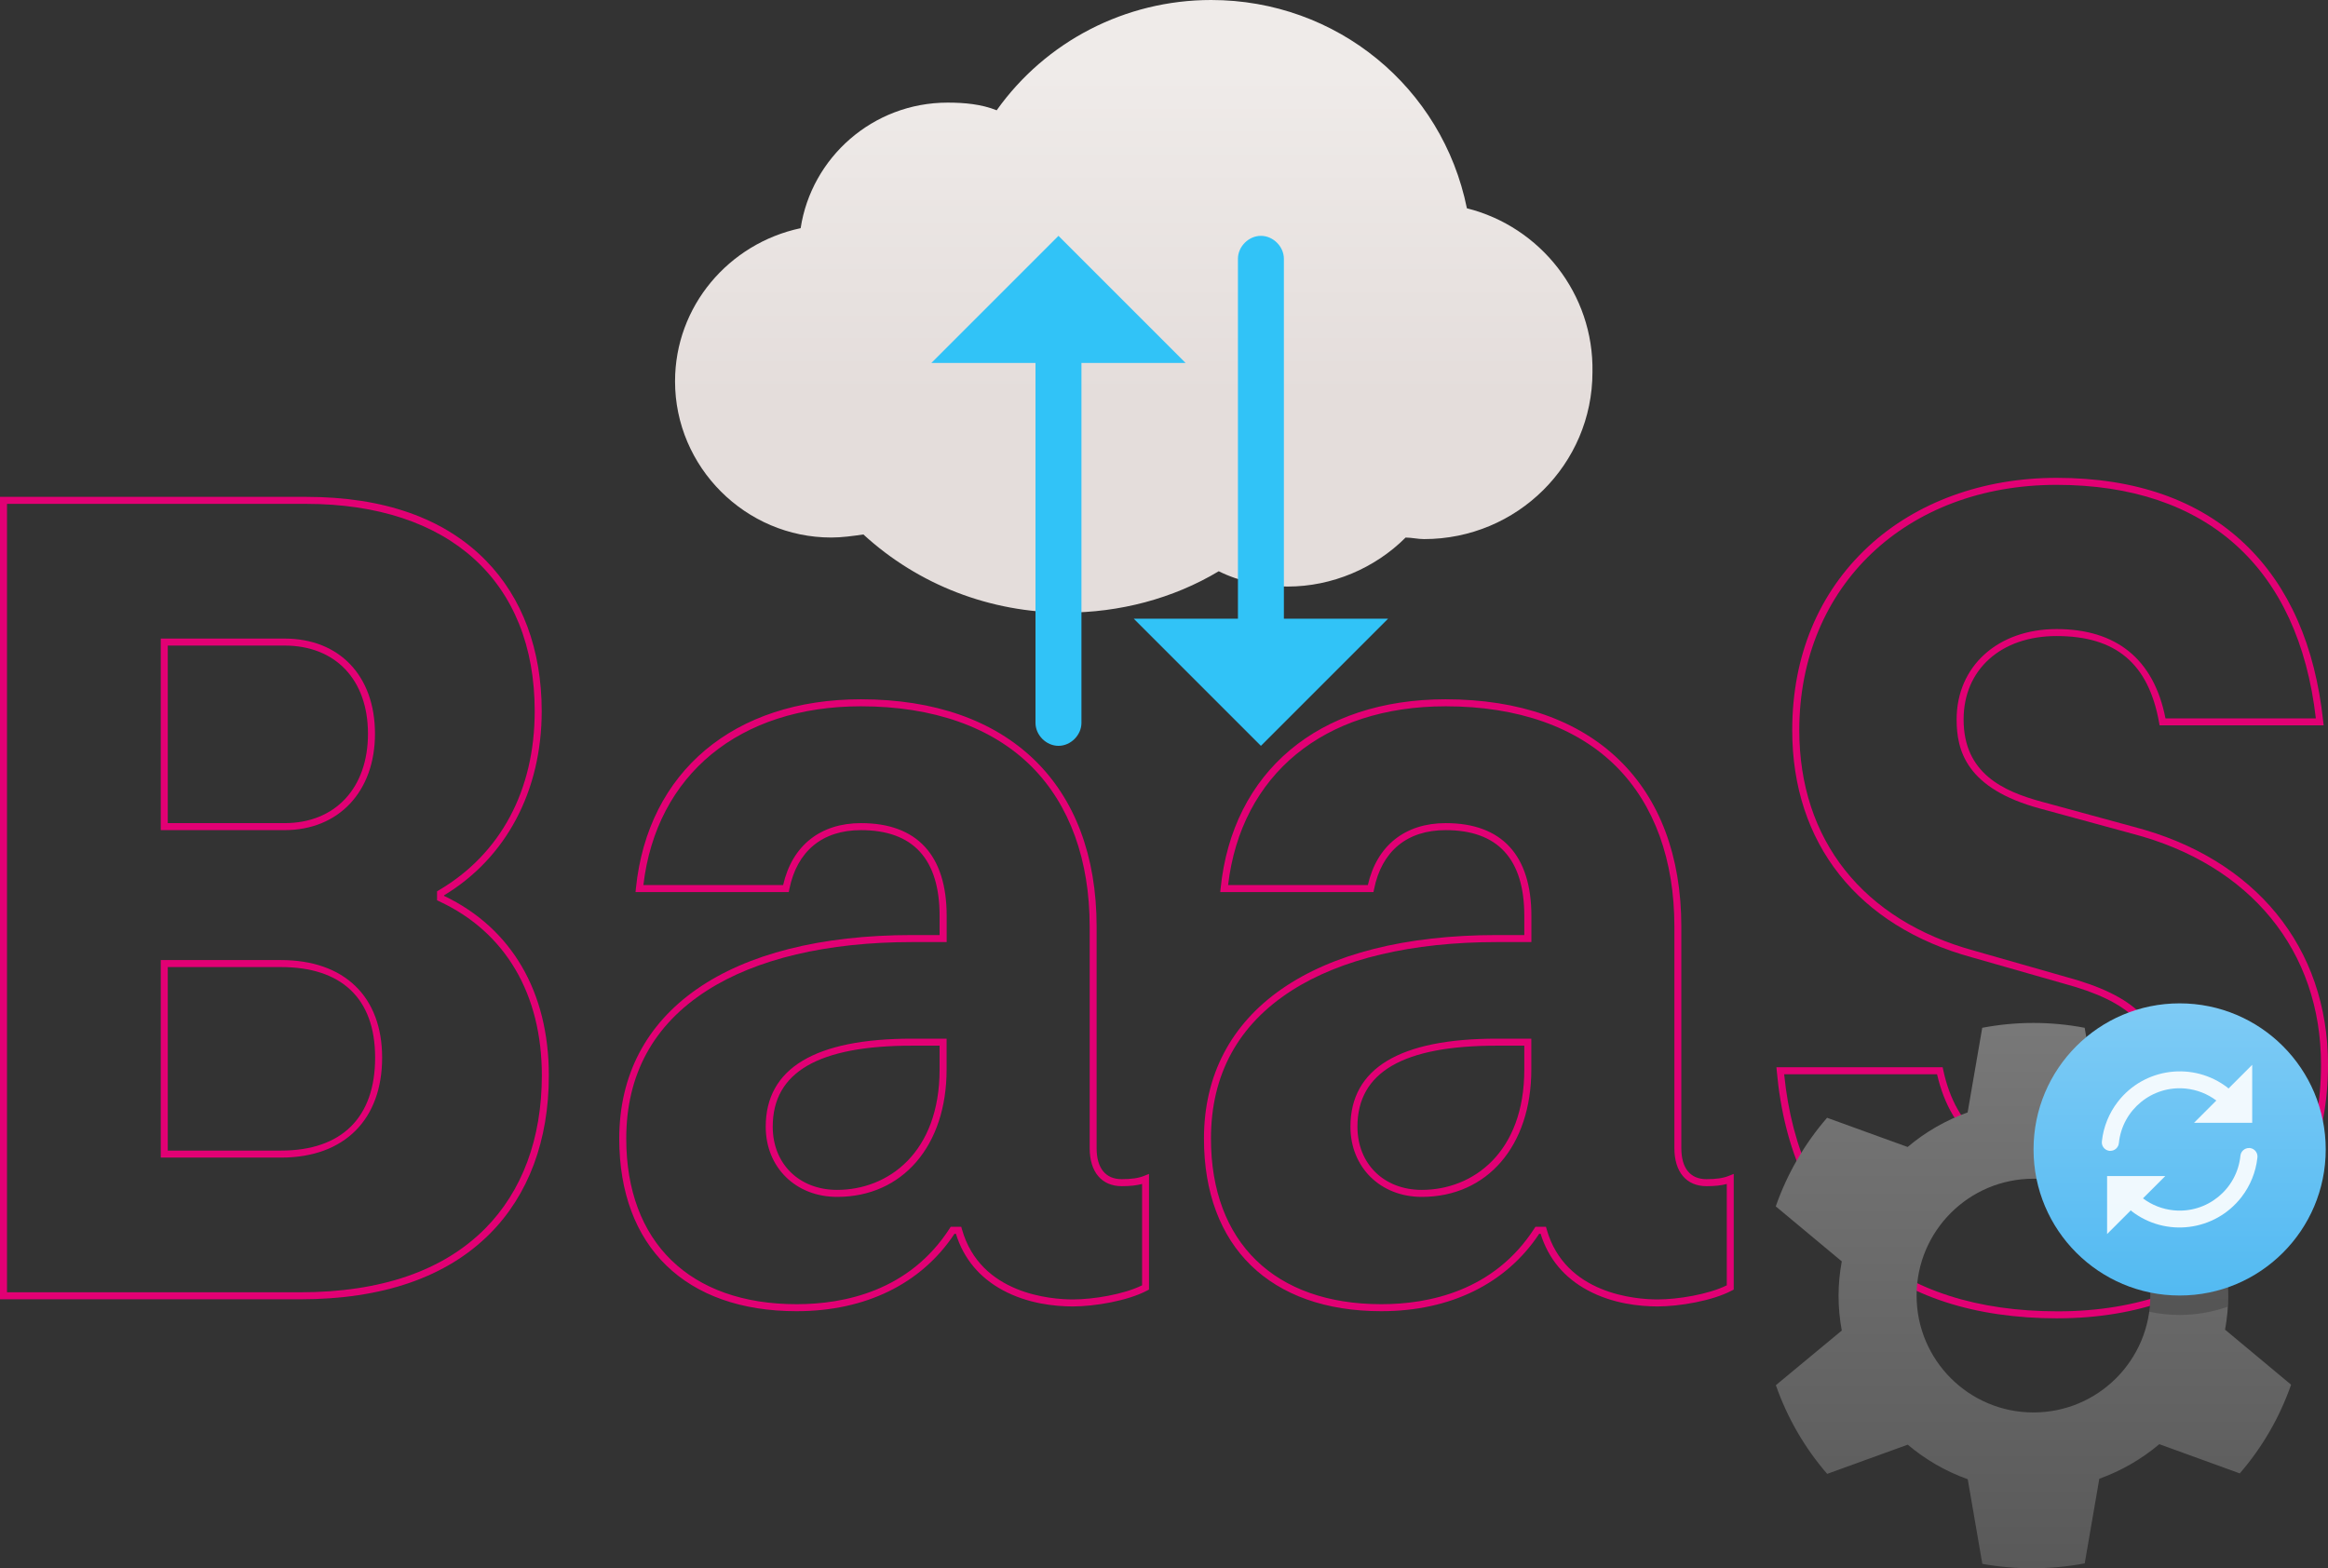
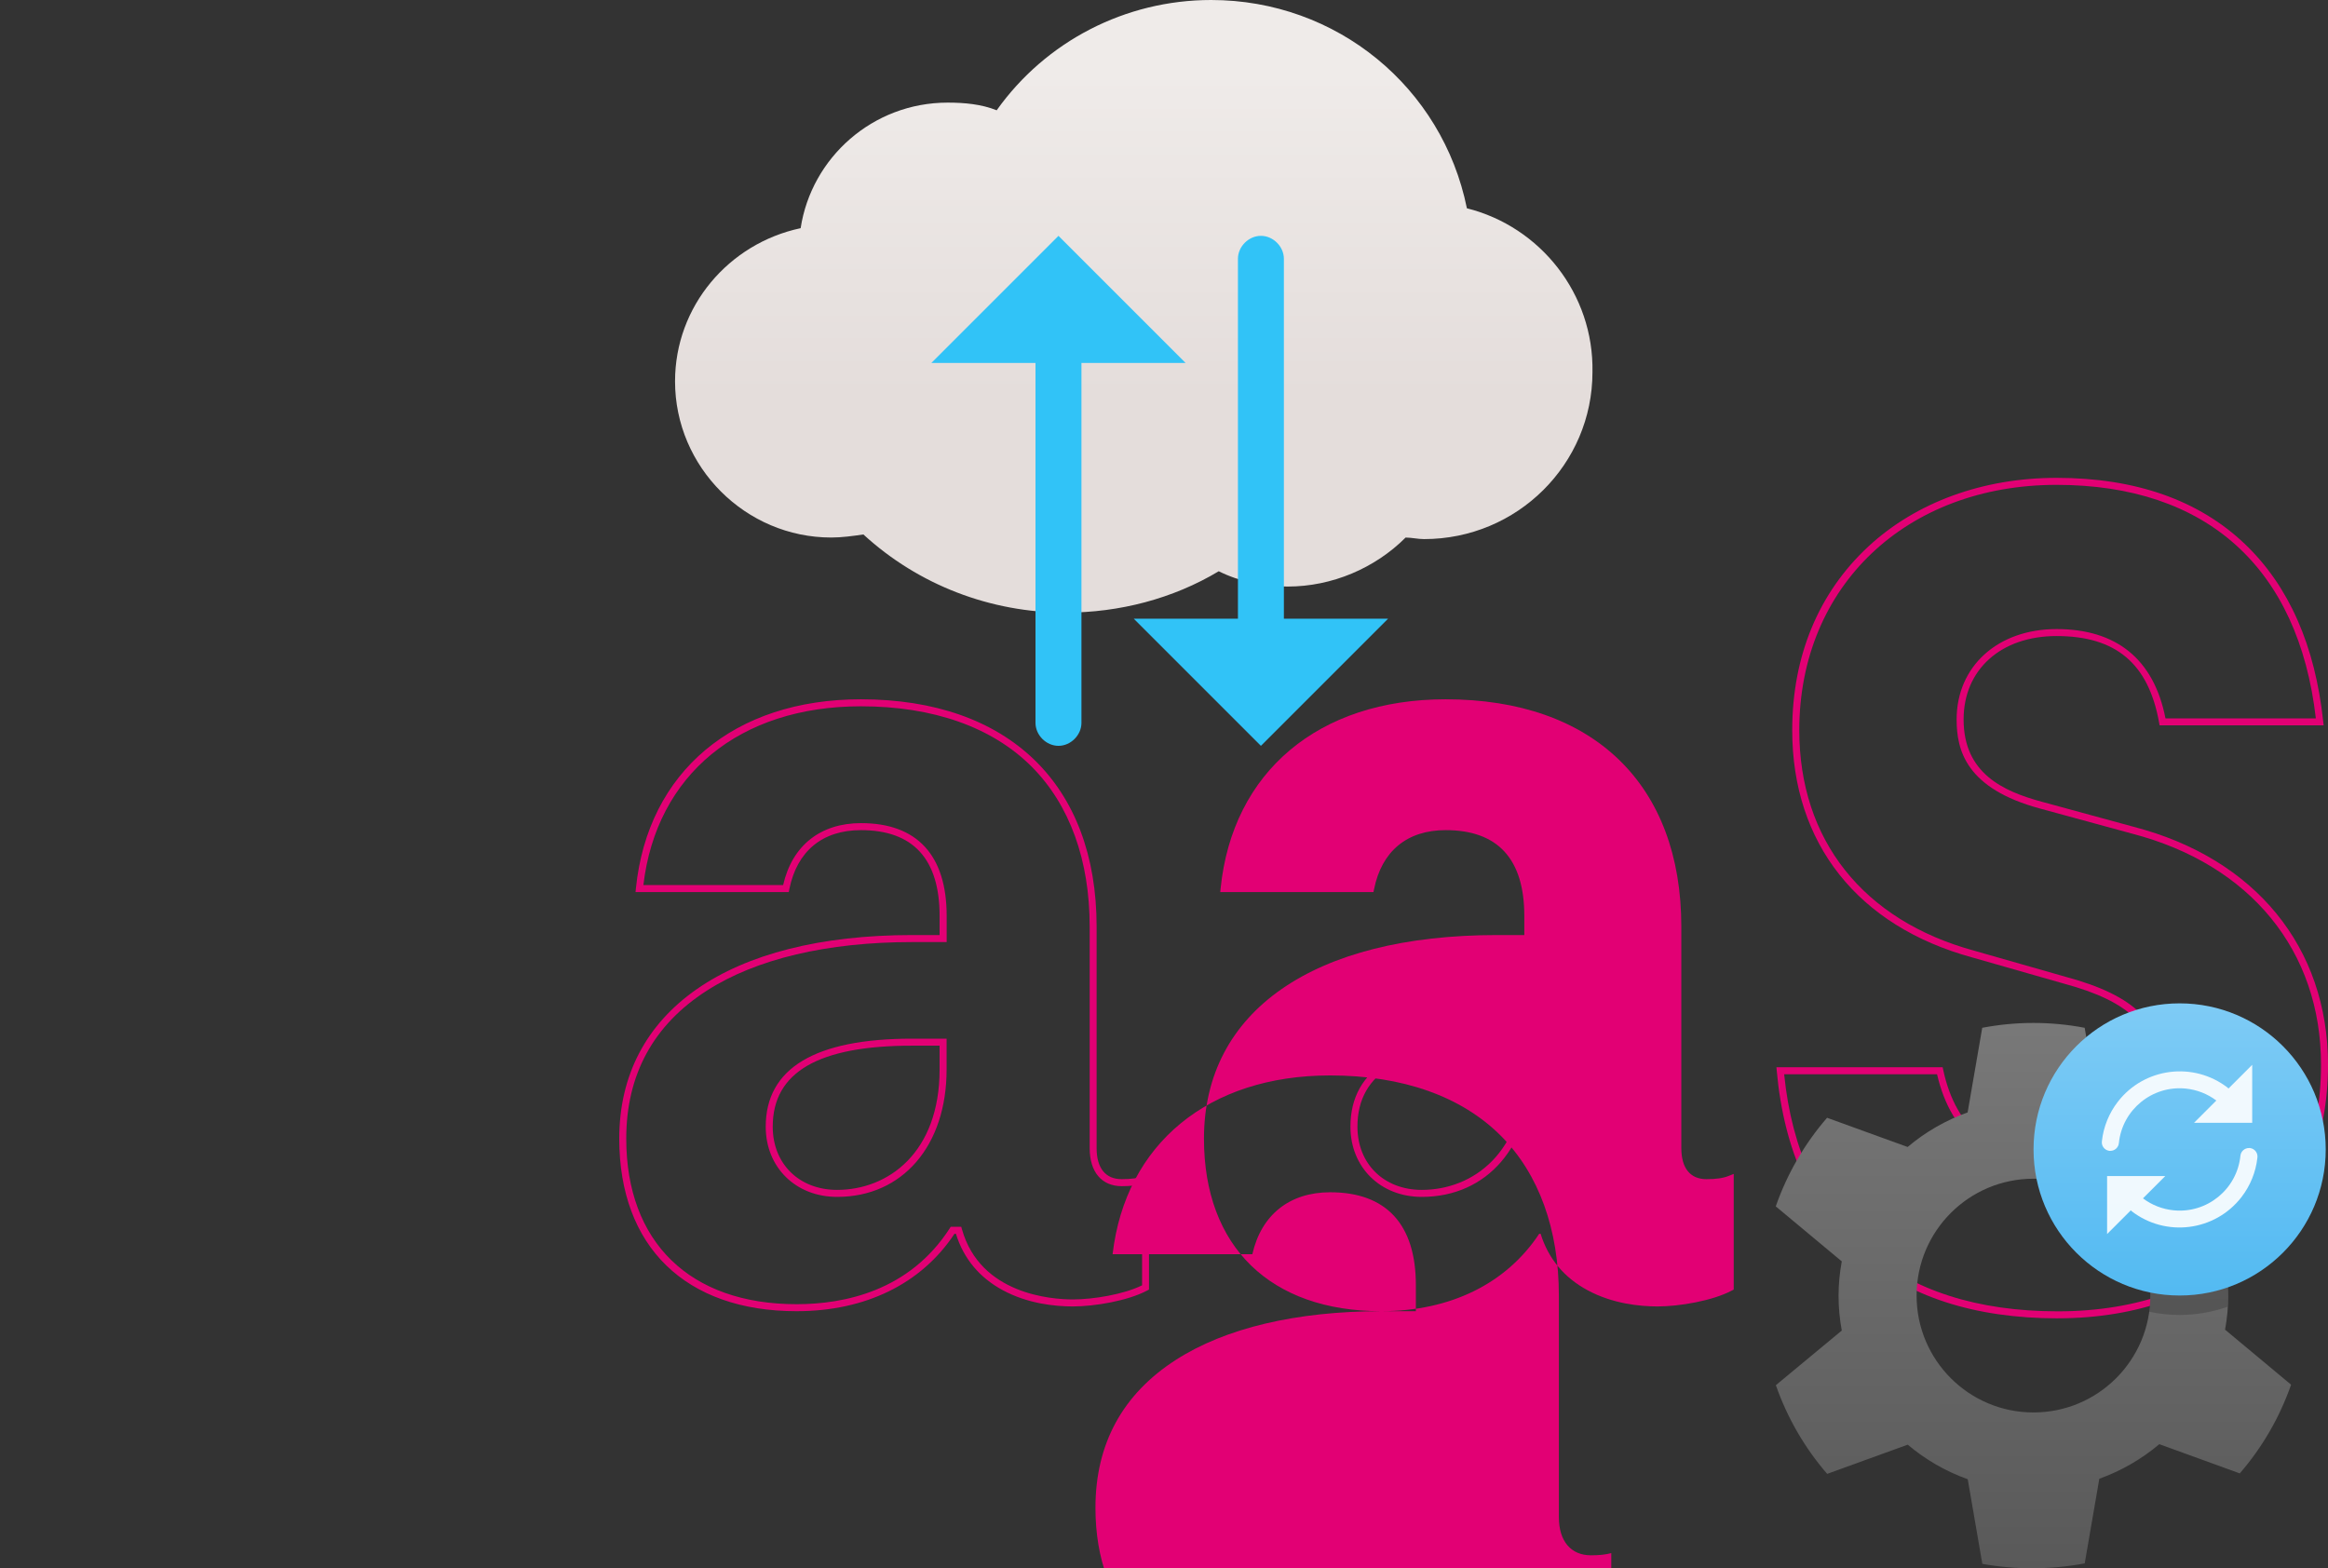
<svg xmlns="http://www.w3.org/2000/svg" id="Ebene_1" data-name="Ebene 1" viewBox="0 0 664.66 447.79">
  <rect x="0" y="0" width="664.66" height="447.79" fill="#333333" stroke="none" />
  <defs>
    <style>
      .cls-1 {
        opacity: .18;
      }

      .cls-1, .cls-2 {
        isolation: isolate;
      }

      .cls-3 {
        fill: url(#Unbenannter_Verlauf_2);
      }

      .cls-4 {
        fill: url(#Unbenannter_Verlauf_6);
      }

      .cls-5 {
        fill: #31c3f7;
      }

      .cls-6 {
        fill: #e20074;
      }

      .cls-7 {
        fill: url(#Unbenannter_Verlauf_13);
      }

      .cls-2 {
        fill: #fff;
        opacity: .9;
      }
    </style>
    <linearGradient id="Unbenannter_Verlauf_13" data-name="Unbenannter Verlauf 13" x1="-1171.6" y1="2294.27" x2="-1171.6" y2="2284.41" gradientTransform="translate(11221.07 -21223.63) scale(9.3)" gradientUnits="userSpaceOnUse">
      <stop offset="0" stop-color="#e4dddb" />
      <stop offset="1" stop-color="#efebe9" />
    </linearGradient>
    <linearGradient id="Unbenannter_Verlauf_6" data-name="Unbenannter Verlauf 6" x1="580.56" y1="605.57" x2="580.56" y2="770.57" gradientTransform="translate(0 1053.97) scale(1 -1)" gradientUnits="userSpaceOnUse">
      <stop offset="0" stop-color="#595959" />
      <stop offset="1" stop-color="#7a7a7a" />
    </linearGradient>
    <linearGradient id="Unbenannter_Verlauf_2" data-name="Unbenannter Verlauf 2" x1="622.3" y1="1462.04" x2="622.3" y2="1545.46" gradientTransform="translate(0 1831.95) scale(1 -1)" gradientUnits="userSpaceOnUse">
      <stop offset="0" stop-color="#53baf2" />
      <stop offset="1" stop-color="#7ecbf5" />
    </linearGradient>
  </defs>
  <g>
-     <path class="cls-6" d="M85.66,370.99H0v-229.12h87.36c22.25,0,39.52,6.11,51.33,18.15,10.45,10.65,15.97,25.53,15.97,43.03,0,22.79-10.15,41.92-27.88,52.59v.16c19.3,9.22,29.92,27.41,29.92,51.29,0,18.5-5.82,34.11-16.82,45.16-12.39,12.43-30.63,18.74-54.22,18.74ZM2,368.99h83.66c23.04,0,40.8-6.11,52.8-18.15,10.62-10.67,16.24-25.79,16.24-43.75,0-23.3-10.42-40.97-29.34-49.75l-.58-.27v-2.57l.49-.29c17.66-10.39,27.39-28.56,27.39-51.16,0-37.06-24.41-59.18-65.3-59.18H2v225.12ZM80.22,330.53h-34.32v-56.4h34.32c18.08,0,28.88,10.42,28.88,27.86s-10.53,28.54-28.88,28.54ZM47.9,328.53h32.32c17.33,0,26.88-9.43,26.88-26.54s-9.8-25.86-26.88-25.86h-32.32v52.4ZM81.24,237.03h-35.34v-54.7h35.34c15.69,0,25.82,10.67,25.82,27.18s-10.38,27.52-25.82,27.52ZM47.9,235.03h33.34c14.47,0,23.82-10.02,23.82-25.52s-9.35-25.18-23.82-25.18h-33.34v50.7Z" />
    <path class="cls-6" d="M227.44,374.39c-31.71,0-50.64-18.42-50.64-49.28,0-36.39,31.26-58.12,83.62-58.12h7.84v-5.46c0-16.26-7.56-24.5-22.46-24.5-11,0-18.26,5.99-20.44,16.88l-.16.8h-43.75l.11-1.1c3.4-33.27,28.01-53.94,64.23-53.94,42.14,0,67.3,24.27,67.3,64.92v63.24c0,5.71,2.54,8.86,7.16,8.86,2.81,0,4.79-.29,6.43-.95l1.37-.55v33.02l-.53.28c-5.53,2.95-15.05,4.54-21.21,4.54-5.2,0-12.89-.8-19.98-4.62-6.71-3.62-11.21-9.04-13.41-16.12h-.41c-9.42,14.26-25.4,22.1-45.08,22.1ZM260.42,268.99c-24.21,0-44.48,4.79-58.62,13.87-15.26,9.79-23,24.01-23,42.25,0,29.6,18.18,47.28,48.64,47.28,13.57,0,32.17-3.75,43.7-21.64l.3-.46h3l.21.73c5.25,18.57,25.57,20.01,31.68,20.01,5.72,0,14.43-1.41,19.74-4.03v-28.94c-1.59.43-3.44.63-5.8.63-5.74,0-9.16-4.06-9.16-10.86v-63.24c0-19.01-5.72-34.8-16.54-45.66-11.25-11.29-28.11-17.26-48.76-17.26-34.71,0-58.41,19.52-62.12,51.04h39.9c2.56-11.25,10.62-17.68,22.23-17.68,16,0,24.46,9.16,24.46,26.5v7.46h-9.84ZM239,341.75c-11.81,0-20.38-8.43-20.38-20.04,0-16.68,14.06-25.14,41.8-25.14h9.84v8.82c0,21.75-12.56,36.36-31.26,36.36ZM260.42,298.57c-26.78,0-39.8,7.57-39.8,23.14,0,10.62,7.56,18.04,18.38,18.04,14.56,0,29.26-10.62,29.26-34.36v-6.82h-7.84Z" />
-     <path class="cls-6" d="M394.38,374.39c-31.71,0-50.64-18.42-50.64-49.28,0-36.39,31.26-58.12,83.62-58.12h7.84v-5.46c0-16.26-7.56-24.5-22.46-24.5-11,0-18.26,5.99-20.44,16.88l-.16.8h-43.75l.11-1.1c3.4-33.27,28.01-53.94,64.23-53.94,42.14,0,67.3,24.27,67.3,64.92v63.24c0,5.71,2.54,8.86,7.16,8.86,2.81,0,4.79-.29,6.43-.95l1.37-.55v33.02l-.53.28c-5.53,2.95-15.05,4.54-21.21,4.54-5.2,0-12.89-.8-19.98-4.62-6.71-3.62-11.21-9.04-13.41-16.12h-.41c-9.42,14.26-25.4,22.1-45.08,22.1ZM427.36,268.99c-24.21,0-44.48,4.79-58.62,13.87-15.26,9.79-23,24.01-23,42.25,0,29.6,18.18,47.28,48.64,47.28,13.57,0,32.17-3.75,43.7-21.64l.3-.46h3l.21.73c5.25,18.57,25.57,20.01,31.68,20.01,5.72,0,14.43-1.41,19.74-4.03v-28.94c-1.59.43-3.44.63-5.8.63-5.74,0-9.16-4.06-9.16-10.86v-63.24c0-19.01-5.72-34.8-16.54-45.66-11.25-11.29-28.11-17.26-48.76-17.26-34.71,0-58.41,19.52-62.12,51.04h39.9c2.56-11.25,10.62-17.68,22.23-17.68,16,0,24.46,9.16,24.46,26.5v7.46h-9.84ZM405.94,341.75c-11.81,0-20.38-8.43-20.38-20.04,0-16.68,14.06-25.14,41.8-25.14h9.84v8.82c0,21.75-12.56,36.36-31.26,36.36ZM427.36,298.57c-26.78,0-39.8,7.57-39.8,23.14,0,10.62,7.56,18.04,18.38,18.04,14.56,0,29.26-10.62,29.26-34.36v-6.82h-7.84Z" />
+     <path class="cls-6" d="M394.38,374.39c-31.71,0-50.64-18.42-50.64-49.28,0-36.39,31.26-58.12,83.62-58.12h7.84v-5.46c0-16.26-7.56-24.5-22.46-24.5-11,0-18.26,5.99-20.44,16.88l-.16.8h-43.75l.11-1.1c3.4-33.27,28.01-53.94,64.23-53.94,42.14,0,67.3,24.27,67.3,64.92v63.24c0,5.71,2.54,8.86,7.16,8.86,2.81,0,4.79-.29,6.43-.95l1.37-.55v33.02l-.53.28c-5.53,2.95-15.05,4.54-21.21,4.54-5.2,0-12.89-.8-19.98-4.62-6.71-3.62-11.21-9.04-13.41-16.12h-.41c-9.42,14.26-25.4,22.1-45.08,22.1Zc-24.21,0-44.48,4.79-58.62,13.87-15.26,9.79-23,24.01-23,42.25,0,29.6,18.18,47.28,48.64,47.28,13.57,0,32.17-3.75,43.7-21.64l.3-.46h3l.21.73c5.25,18.57,25.57,20.01,31.68,20.01,5.72,0,14.43-1.41,19.74-4.03v-28.94c-1.59.43-3.44.63-5.8.63-5.74,0-9.16-4.06-9.16-10.86v-63.24c0-19.01-5.72-34.8-16.54-45.66-11.25-11.29-28.11-17.26-48.76-17.26-34.71,0-58.41,19.52-62.12,51.04h39.9c2.56-11.25,10.62-17.68,22.23-17.68,16,0,24.46,9.16,24.46,26.5v7.46h-9.84ZM405.94,341.75c-11.81,0-20.38-8.43-20.38-20.04,0-16.68,14.06-25.14,41.8-25.14h9.84v8.82c0,21.75-12.56,36.36-31.26,36.36ZM427.36,298.57c-26.78,0-39.8,7.57-39.8,23.14,0,10.62,7.56,18.04,18.38,18.04,14.56,0,29.26-10.62,29.26-34.36v-6.82h-7.84Z" />
    <path class="cls-6" d="M587.5,376.43c-47.59,0-76.08-25.08-80.22-70.61l-.1-1.09h47.46l.17.79c3.66,17.07,14.65,25.73,32.68,25.73s28.24-9.39,28.24-24.5c0-13.33-7.67-20.83-26.46-25.89l-26.19-7.48c-32.65-8.93-51.39-32.58-51.39-64.88,0-21.14,7.52-39.27,21.74-52.46,13.64-12.64,32.72-19.6,53.72-19.6,22.56,0,40.67,6.37,53.82,18.93,12.52,11.97,20.03,29.01,22.32,50.64l.12,1.1h-46.83l-.15-.82c-3.03-16.84-12.33-24.68-29.27-24.68-15.87,0-26.54,9.57-26.54,23.82,0,15.39,11.31,20.52,22.38,23.51l26.18,7.14c34.73,9.03,55.48,34.43,55.48,67.94,0,43.3-31.01,72.4-77.16,72.4ZM509.39,306.73c4.39,43.67,32.09,67.7,78.12,67.7s75.16-28.29,75.16-70.4c0-32.54-20.18-57.22-53.99-66.01l-26.19-7.14c-21.14-5.71-23.86-16.6-23.86-25.44,0-15.2,11.74-25.82,28.54-25.82s27.73,8.34,31.09,25.5h42.93c-4.95-43.01-31.2-66.68-74.02-66.68s-73.46,28.81-73.46,70.06c0,31.33,18.2,54.27,49.92,62.95l26.19,7.48c19.83,5.34,27.92,13.4,27.92,27.82,0,16.35-11.59,26.5-30.24,26.5s-30.41-8.92-34.46-26.52h-43.66Z" />
  </g>
  <g>
    <path class="cls-7" d="M418.81,59.47C411.81,24.92,381.64,0,345.78,0c-24.49,0-47.23,11.81-61.22,31.49-4.37-1.75-9.18-2.19-13.99-2.19-21.42,0-38.91,15.74-41.98,35.85-20.55,4.37-35.86,22.31-35.86,43.73,0,24.49,20.12,44.6,44.6,44.6,3.06,0,6.12-.44,9.18-.87,15.74,14.44,36.3,22.31,57.72,22.31,15.31,0,30.61-3.94,43.73-11.81,6.12,3.06,13.12,4.37,19.68,4.37,12.68,0,24.93-5.25,33.67-13.99,1.74,0,3.5.44,5.25.44,26.67,0,48.1-21.43,48.1-47.66.44-22.31-14.87-41.55-35.86-46.8Z" />
    <g>
      <path class="cls-5" d="M338.5,103.64l-36.3-36.3-36.3,36.3h29.74v102.76c0,3.5,3.06,6.56,6.56,6.56s6.56-3.06,6.56-6.56v-102.76h29.74Z" />
      <path class="cls-5" d="M323.7,176.66l36.3,36.3,36.3-36.3h-29.74v-102.76c0-3.5-3.06-6.56-6.56-6.56s-6.56,3.06-6.56,6.56v102.76h-29.74Z" />
    </g>
  </g>
  <g>
    <path class="cls-4" d="M636.18,369.93c-.01-3.31-.32-6.62-.92-9.87l18.85-15.71c-3.24-9.29-8.21-17.87-14.65-25.3l-22.97,8.34c-5.07-4.28-10.88-7.63-17.13-9.87l-4.17-24.05c-9.66-1.85-19.59-1.85-29.25,0l-4.17,24.16c-6.25,2.24-12.05,5.58-17.13,9.87l-23-8.34c-6.44,7.43-11.41,16.02-14.65,25.3l18.85,15.71c-1.23,6.52-1.23,13.22,0,19.74l-18.82,15.6c3.24,9.29,8.21,17.89,14.65,25.33l23-8.34c5.07,4.29,10.87,7.63,17.13,9.87l4.17,24.16c4.82.87,9.7,1.29,14.6,1.25,4.91,0,9.8-.47,14.63-1.39l4.17-24.16c6.25-2.24,12.05-5.59,17.13-9.87l22.97,8.34c6.44-7.44,11.41-16.04,14.65-25.33l-18.85-15.71c.59-3.21.9-6.47.92-9.73ZM580.57,403.3c-18.43,0-33.37-14.94-33.37-33.37s14.94-33.37,33.37-33.37,33.37,14.94,33.37,33.37-14.94,33.37-33.37,33.37Z" />
    <path class="cls-1" d="M622.3,369.21c-2.89,0-5.71-.29-8.44-.86.03.53.08,1.04.08,1.58,0,1.57-.14,3.1-.36,4.61,2.81.6,5.72.93,8.71.93,4.82,0,9.42-.86,13.73-2.36.07-1.06.15-2.11.16-3.18,0-1.03-.09-2.06-.15-3.08-4.31,1.5-8.92,2.36-13.74,2.36Z" />
    <circle class="cls-3" cx="622.3" cy="328.2" r="41.71" />
    <path class="cls-2" d="M602.16,328.59c-1.33-.2-2.25-1.44-2.05-2.77.45-4.09,2.03-7.98,4.55-11.24,7.57-9.77,21.62-11.55,31.39-3.98.07.07.13.14.19.22l6.78-6.78v16.56h-16.61l6.37-6.37c-2.54-1.91-5.57-3.09-8.73-3.41-9.58-.96-18.14,6.03-19.1,15.61-.14,1.24-1.19,2.18-2.44,2.17h-.27s-.04,0-.07,0ZM642.37,327.8h-.27c-1.25,0-2.3.93-2.44,2.17-.96,9.58-9.52,16.58-19.1,15.61-3.17-.32-6.19-1.5-8.73-3.41l6.37-6.37h-16.61v16.56l6.78-6.78c.06.08.13.15.19.22,9.77,7.57,23.82,5.78,31.39-3.98,2.52-3.26,4.1-7.14,4.55-11.24.2-1.33-.72-2.57-2.05-2.77-.02,0-.04,0-.07,0Z" />
  </g>
</svg>